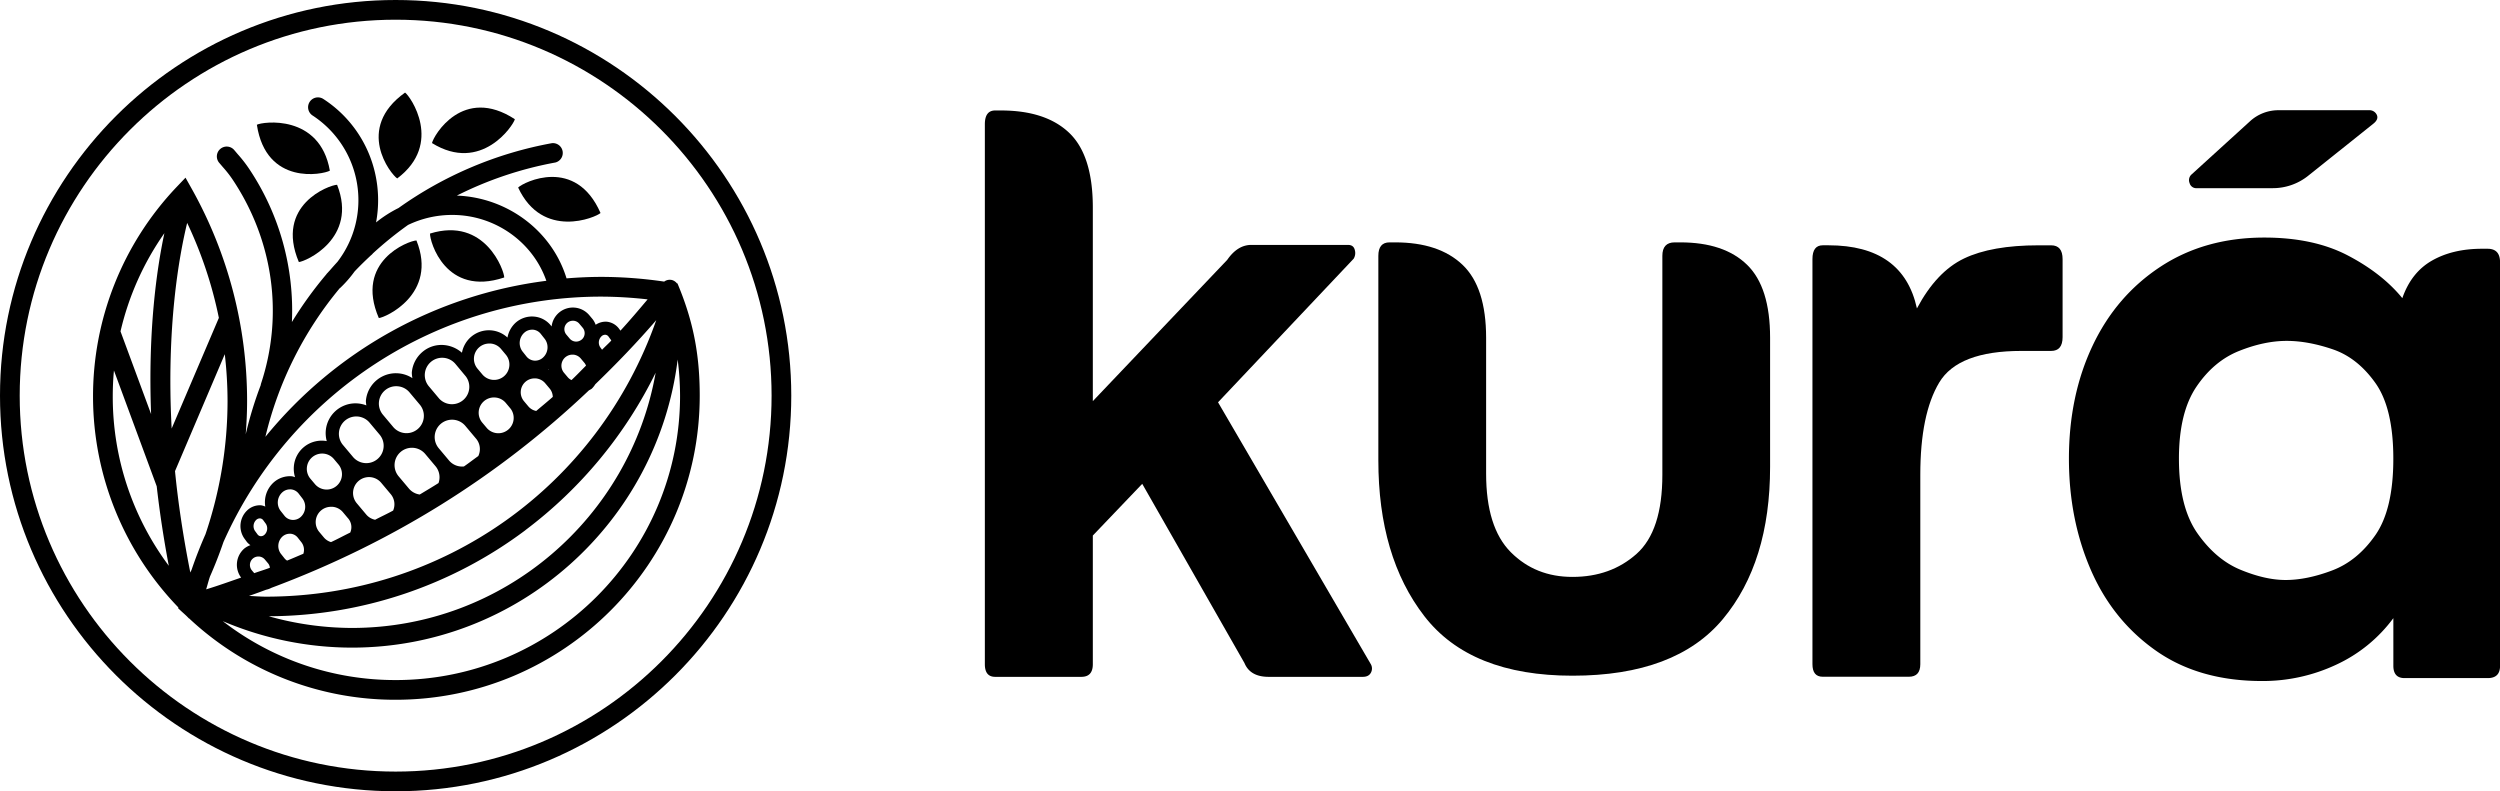
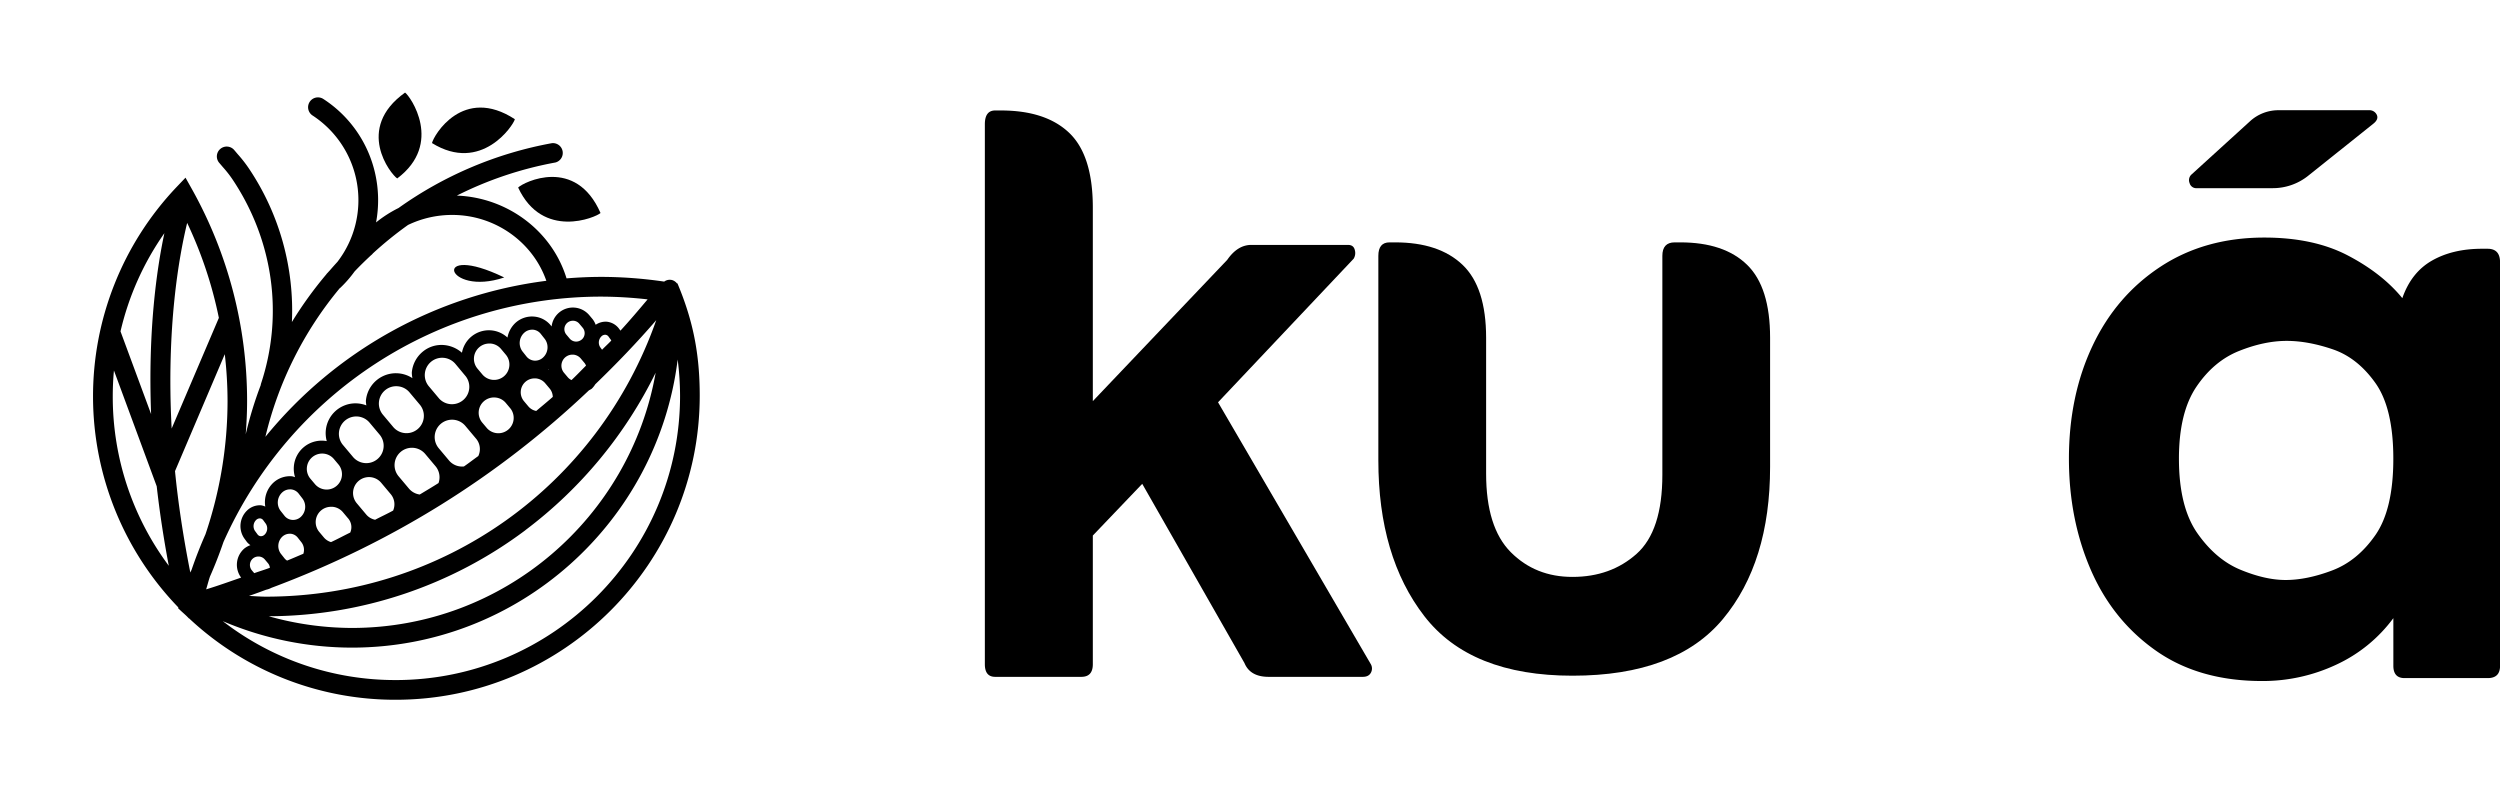
<svg xmlns="http://www.w3.org/2000/svg" viewBox="0 0 1812.05 573.53">
  <g id="Capa_2" data-name="Capa 2">
    <g id="Capa_1-2" data-name="Capa 1">
      <path d="M792.1,388.17v93.26q0,9.17-8.32,9.16H721.33q-7.49,0-7.49-9.16V90.07c0-6.65,2.5-10,7.49-10h4.16Q758,80.08,775,96.32T792.1,150V290.75l97.43-102.41Q897,177.52,907,177.51H977c2.77,0,4.43,1.26,5,3.75a7.88,7.88,0,0,1-.84,6.25L882.86,291.59,993.61,481.43a6.31,6.31,0,0,1,0,6.24c-1.12,2-3.07,2.92-5.83,2.92H919.5q-13.34,0-17.49-10l-74.1-129.9Z" />
      <path d="M1139.81,489.76q-74,0-107.39-43.13t-33.37-113.1V185.45q0-9.78,8.14-9.77h4.07q31.74,0,48.82,16.27t17.09,52.89V343.3q0,39,17.89,56.95t44.75,17.9q27.66,0,46.39-16.68t18.71-57.36V185.45q0-9.78,8.95-9.77h4.07q31.72,0,48.41,16.27T1283,244.84v93.57q0,69.18-34.17,110.25T1139.81,489.76Z" />
-       <path d="M1389.43,223.55q14.14-26.61,34.11-36.18t54-9.56h9.16q8.3,0,8.31,10v56.55q0,10-8.31,10h-21.63q-45.75,0-59.47,22.88t-13.72,66.94V481.37c0,6.11-2.78,9.15-8.32,9.15h-62.37c-5,0-7.49-3-7.49-9.15V187.79q0-10,7.49-10h4.15Q1379.45,177.81,1389.43,223.55Z" />
      <path d="M1734.75,448.05a107.37,107.37,0,0,1-41.5,33.77,125.27,125.27,0,0,1-53.7,11.8q-45.58,0-76.89-22t-47.2-58.59q-15.86-36.62-15.86-80.55,0-45.56,17.09-81.77t49.23-57.37q32.13-21.13,75.26-21.15,35.79,0,60.62,13t39.46,30.92q6.51-18.71,21.56-27.26t36.21-8.54h4.07q8.94,0,9,9.76V482.55q0,9-9,8.95h-60.22q-8.13,0-8.13-8.95Zm-78.11-27.66q15.45,0,33.76-6.92t31.33-25.63q13-18.7,13-55.33t-13-54.92q-13-18.31-30.92-24.41t-33.36-6.1q-16.29,0-34.58,7.32t-30.92,26q-12.62,18.72-12.61,52.07,0,35,13.43,54.11t31.32,26.44Q1642,420.4,1656.64,420.39Zm-64.28-284a5,5,0,0,1-5.29-3.66,5.55,5.55,0,0,1,1.22-6.11l42.42-38.6a30.44,30.44,0,0,1,21.15-8.13H1717a5.86,5.86,0,0,1,5.7,3.25q1.62,3.27-2.44,6.51l-47.3,37.79a41,41,0,0,1-26,8.95Z" />
-       <path d="M286.77,0C128.64,0,0,128.64,0,286.77S128.64,573.53,286.77,573.53,573.53,444.89,573.53,286.77,444.89,0,286.77,0Zm0,559.26C136.52,559.26,14.28,437,14.28,286.77S136.52,14.28,286.77,14.28,559.26,136.52,559.26,286.77,437,559.26,286.77,559.26Z" />
      <path d="M491,205.33l-.29.12a7.06,7.06,0,0,0-3.52-2.45,6.87,6.87,0,0,0-5.78,1.11,318.39,318.39,0,0,0-45.14-3.42c-8.62,0-17.16.4-25.63,1.08-10.52-34.47-42.88-58.62-79.52-60a265.13,265.13,0,0,1,71.5-24,7.14,7.14,0,0,0-2.56-14,277.06,277.06,0,0,0-111.19,47,88,88,0,0,0-16.29,10.44,87.93,87.93,0,0,0-.67-35.48,86.85,86.85,0,0,0-37.57-54,7.14,7.14,0,0,0-7.76,12,73.31,73.31,0,0,1,18,106.07c-2,2.17-3.95,4.38-5.88,6.6-.61.61-1.13,1.29-1.76,1.88a6.61,6.61,0,0,0-.44.6,281,281,0,0,0-24.93,34.54A184.51,184.51,0,0,0,181.1,123.16a95.19,95.19,0,0,0-8.66-11.26c-.81-.94-1.68-2-2.65-3.12a7.14,7.14,0,0,0-10.93,9.2l2.76,3.23a82.35,82.35,0,0,1,7.56,9.8c29.12,44.2,36.37,97.91,19.91,147.38a5.25,5.25,0,0,0-.08.68,276.81,276.81,0,0,0-10.91,35.74c.61-8,1-16.06,1-24.12a314.58,314.58,0,0,0-39.9-153.45l-4.74-8.46-6.67,7a220.25,220.25,0,0,0,1.56,304.58l-.35.34c2.06,2.11,4.3,3.95,6.43,6L137,448.3l.05-.1a218.43,218.43,0,0,0,149.71,59c121.54,0,220.42-98.89,220.42-220.43C507.19,256.6,502.34,232.24,491,205.33Zm-332.33,25-34.25,80.29c-3.91-73.68,5.43-125.19,11.24-149.06A300.09,300.09,0,0,1,158.63,230.37Zm-49.1,69.95L87.35,240.19A204.3,204.3,0,0,1,119.16,169C113.53,195.27,107.2,239.93,109.53,300.32Zm53.36-43.56a302.14,302.14,0,0,1,2,33.93,301.3,301.3,0,0,1-16,96.6q-5.56,12.56-10.06,25.72c-.3.67-.62,1.33-.93,2-5.18-26.1-8.86-50.73-11.09-73.49Zm19.65,156.71a6.14,6.14,0,0,1,.75-8.63,6.06,6.06,0,0,1,3.92-1.42l.55,0a6.11,6.11,0,0,1,4.16,2.15l2.41,2.87h0a6,6,0,0,1,1.25,3.13c-3.71,1.41-7.59,2.56-11.34,3.91ZM435,251.61a6.28,6.28,0,0,1,.91-7.79,3.82,3.82,0,0,1,2.64-1.18l.27,0a3.15,3.15,0,0,1,2.29,1.37l1.86,2.56h0c.06.09,0,.24.07.33-2.16,2.28-4.47,4.35-6.65,6.6Zm-34.34,36.08c-3.93,3.48-8,6.8-12,10.18a9.83,9.83,0,0,1-5.6-3.19l-3.27-3.9a10.06,10.06,0,0,1,1.24-14.17,9.91,9.91,0,0,1,6.44-2.34c.3,0,.6,0,.9,0a10,10,0,0,1,6.83,3.54l3.27,3.89A9.84,9.84,0,0,1,400.67,287.69Zm-64.4,50.41a12.38,12.38,0,0,1-10.7-4.21l-7.55-9A12.59,12.59,0,0,1,337.3,308.7l7.56,9a11.74,11.74,0,0,1,1.82,12.85C343.19,333,339.81,335.68,336.27,338.1Zm-32,20.34a12.41,12.41,0,0,1-7.77-4.2l-7.56-9a12.59,12.59,0,0,1,19.29-16.19l7.56,9a12.46,12.46,0,0,1,2.07,12.07C313.34,353,308.78,355.7,304.23,358.44Zm-32.34,18.3a11.29,11.29,0,0,1-6.34-3.65l-7.1-8.46a11.55,11.55,0,0,1,17.69-14.85l7.1,8.46h0a11.45,11.45,0,0,1,1.68,11.82C280.67,372.43,276.2,374.46,271.89,376.74Zm-32,16.19a10.8,10.8,0,0,1-5-3.17l-3.5-4.18A11.1,11.1,0,0,1,240,367.34c.33,0,.66,0,1,0a11,11,0,0,1,7.55,3.91l3.5,4.18A9.7,9.7,0,0,1,253.86,386C249.19,388.26,244.66,390.75,239.93,392.93Zm-31.84,13.4a7.43,7.43,0,0,1-1.77-1.5l-2.77-3.5a9.38,9.38,0,0,1,1.22-12.47,7.88,7.88,0,0,1,5.21-2q.33,0,.66,0a7.43,7.43,0,0,1,5.19,2.83l2.77,3.51h0a9,9,0,0,1,1.29,8.17C216,403,212.06,404.73,208.09,406.33Zm141.48-100a11.1,11.1,0,0,1,8.48-18.25c.33,0,.66,0,1,.05a11,11,0,0,1,7.55,3.9l3.5,4.18a11.12,11.12,0,0,1-17,14.29Zm64.64-30.86a7.9,7.9,0,0,1-2.64-2l-2.81-3.34a8,8,0,0,1,6.08-13.08c.24,0,.48,0,.71,0a7.92,7.92,0,0,1,5.42,2.8l2.8,3.35a7.8,7.8,0,0,1,1,1.81C421.23,268.52,417.81,272.14,414.21,275.51Zm7.35-29.31a6.13,6.13,0,0,1-8.63-.75l-2.4-2.86a6.11,6.11,0,0,1,4.67-10.06,5.07,5.07,0,0,1,.55,0,6,6,0,0,1,4.16,2.15l2.4,2.86A6.12,6.12,0,0,1,421.56,246.2ZM397.9,267.53c0,.18,0,.35.05.52-.14-.09-.25-.22-.39-.31C397.67,267.67,397.79,267.61,397.9,267.53Zm-4.36-8.32a8.38,8.38,0,0,1-6.35,2.18,8.07,8.07,0,0,1-5.64-3.08l-2.92-3.68A10.12,10.12,0,0,1,380,241.16a8.47,8.47,0,0,1,5.64-2.2l.71,0a8,8,0,0,1,5.64,3.07l2.91,3.69A10.1,10.1,0,0,1,393.54,259.21Zm-24.36,6a11.1,11.1,0,0,1-19.56,6.19l-3.51-4.18A11.09,11.09,0,0,1,354.59,249c.33,0,.67,0,1,0a11,11,0,0,1,7.55,3.91l3.5,4.18A11,11,0,0,1,369.18,265.18Zm-31.5,7.67A12.59,12.59,0,0,1,318.39,289l-7.55-9a12.59,12.59,0,1,1,19.29-16.19ZM304.4,293.43a12.59,12.59,0,0,1-19.29,16.18l-7.55-9a12.6,12.6,0,0,1,1.55-17.74,12.43,12.43,0,0,1,8.05-2.93c.38,0,.76,0,1.13.05a12.42,12.42,0,0,1,8.55,4.43Zm-29.12,21.75A12.59,12.59,0,0,1,256,331.37l-7.55-9a12.59,12.59,0,0,1,19.28-16.19ZM242,332.69l3.5,4.17h0a11.11,11.11,0,0,1-17,14.29L225,347a11.1,11.1,0,0,1,8.5-18.25A11.1,11.1,0,0,1,242,332.69Zm-22.73,28.7A10,10,0,0,1,218,374.68a8.23,8.23,0,0,1-6.27,2.15,7.92,7.92,0,0,1-5.55-3l-2.89-3.66a10,10,0,0,1,1.3-13.29,8.34,8.34,0,0,1,5.57-2.18c.23,0,.46,0,.7,0a7.94,7.94,0,0,1,5.56,3Zm-27.47,26.09a3.71,3.71,0,0,1-2.91,1.16,3.13,3.13,0,0,1-2.29-1.38l-1.87-2.55a6.3,6.3,0,0,1,.91-7.8,3.85,3.85,0,0,1,2.64-1.17h.27a3.17,3.17,0,0,1,2.29,1.38l1.87,2.55A6.32,6.32,0,0,1,191.84,387.48Zm1,40a15.3,15.3,0,0,0,4-1.44c87-32.48,164-80.41,230.09-143.13a15.73,15.73,0,0,0,2-1.14,16.37,16.37,0,0,0,2.59-3.25c15.28-14.76,30.11-30.12,44.19-46.48-42.27,120.28-154.47,200.43-283,200.43-4.08,0-8.15-.37-12.23-.53C184.64,430.49,188.74,429,192.85,427.47Zm188-43.21a318,318,0,0,0,94.43-114.12c-18.51,105-110.14,185-220.31,185a224.68,224.68,0,0,1-60.19-8.48A311.77,311.77,0,0,0,380.88,384.26ZM469.4,217c-6.47,7.68-12.95,15.34-19.68,22.66l-.92-1.25a12.56,12.56,0,0,0-9.13-5.24,12.84,12.84,0,0,0-7.91,2.24,15.21,15.21,0,0,0-2.16-4l-2.4-2.86a15.52,15.52,0,0,0-27.38,8.08l-.41-.52a17.44,17.44,0,0,0-12.27-6.64,17.85,17.85,0,0,0-13.51,4.54,19.18,19.18,0,0,0-5.8,10.66,19.84,19.84,0,0,0-33,11c-8.06-7.06-20.1-7.75-28.55-.65a21.91,21.91,0,0,0-7.79,15,21.6,21.6,0,0,0,.44,4.09A21.82,21.82,0,0,0,265.2,290.6a20.84,20.84,0,0,0,.35,3.25,21.6,21.6,0,0,0-28.71,25.88A20.23,20.23,0,0,0,213,338.05a20.74,20.74,0,0,0,.85,7.82,16.54,16.54,0,0,0-2.15-.64,17.75,17.75,0,0,0-13.42,4.51,19.37,19.37,0,0,0-6,17.44,12.46,12.46,0,0,0-2.89-.91A13.28,13.28,0,0,0,179.1,370a15.71,15.71,0,0,0-2,20.29l1.87,2.55a12.87,12.87,0,0,0,2.54,2.3,15.25,15.25,0,0,0-4.33,2.37,15.56,15.56,0,0,0-2.41,21.14c-8.41,2.9-16.75,5.92-25.35,8.53.94-3.07,1.72-6.22,2.75-9.25q5.44-12.3,9.79-25.05A299.75,299.75,0,0,1,436.23,215,304,304,0,0,1,469.4,217ZM327.85,155.79c30.85,0,58.34,19.54,68.15,47.74A313.81,313.81,0,0,0,192.36,316.61a264.41,264.41,0,0,1,53.91-107.73c.11-.09.24-.12.34-.21A84.38,84.38,0,0,0,257,196.77c3.82-4.05,7.82-7.92,11.89-11.72a7.22,7.22,0,0,0,1-.9c.14-.19.31-.34.45-.53a264.84,264.84,0,0,1,25.41-20.57A73.62,73.62,0,0,1,327.85,155.79ZM82.59,268.54l31,83.92c2.06,18.19,4.92,37.39,8.76,57.63A204.79,204.79,0,0,1,81.73,287.33C81.73,281,82,274.76,82.59,268.54ZM286.77,492.92a204.19,204.19,0,0,1-125.3-42.7A239.23,239.23,0,0,0,255,469.41c121.37,0,221.64-91.31,236.19-208.81a210.87,210.87,0,0,1,1.73,26.17C492.92,400.44,400.44,492.92,286.77,492.92Z" />
      <path d="M373.18,86.4c-37.59-24.54-58.89,11.76-60.06,17.3C348.8,125.82,372.16,90.83,373.18,86.4Z" />
      <path d="M375.56,135.93C393.27,174,432,157.54,435.27,154.39,417.29,113.25,379.57,131.94,375.56,135.93Z" />
      <path d="M287.91,129.34c33.57-25.21,9.46-59.68,5.69-62.24C257.08,93.21,283.17,126.24,287.91,129.34Z" />
-       <path d="M365.48,201.11c.13-4.55-13.71-44.28-53.8-31.82C311.43,174.94,322.93,215.43,365.48,201.11Z" />
-       <path d="M274.58,230.53c4.54-.25,43-17.32,27.26-56.25C296.18,174.49,256.79,189.31,274.58,230.53Z" />
-       <path d="M216.61,189.93c4.55-.21,43.13-17,27.72-56C238.67,134.08,199.15,148.57,216.61,189.93Z" />
-       <path d="M239.09,123.7c-7.27-41.35-48.92-35.48-52.91-33.28C192.91,134.81,234.18,126.51,239.09,123.7Z" />
+       <path d="M365.48,201.11C311.43,174.94,322.93,215.43,365.48,201.11Z" />
    </g>
  </g>
</svg>